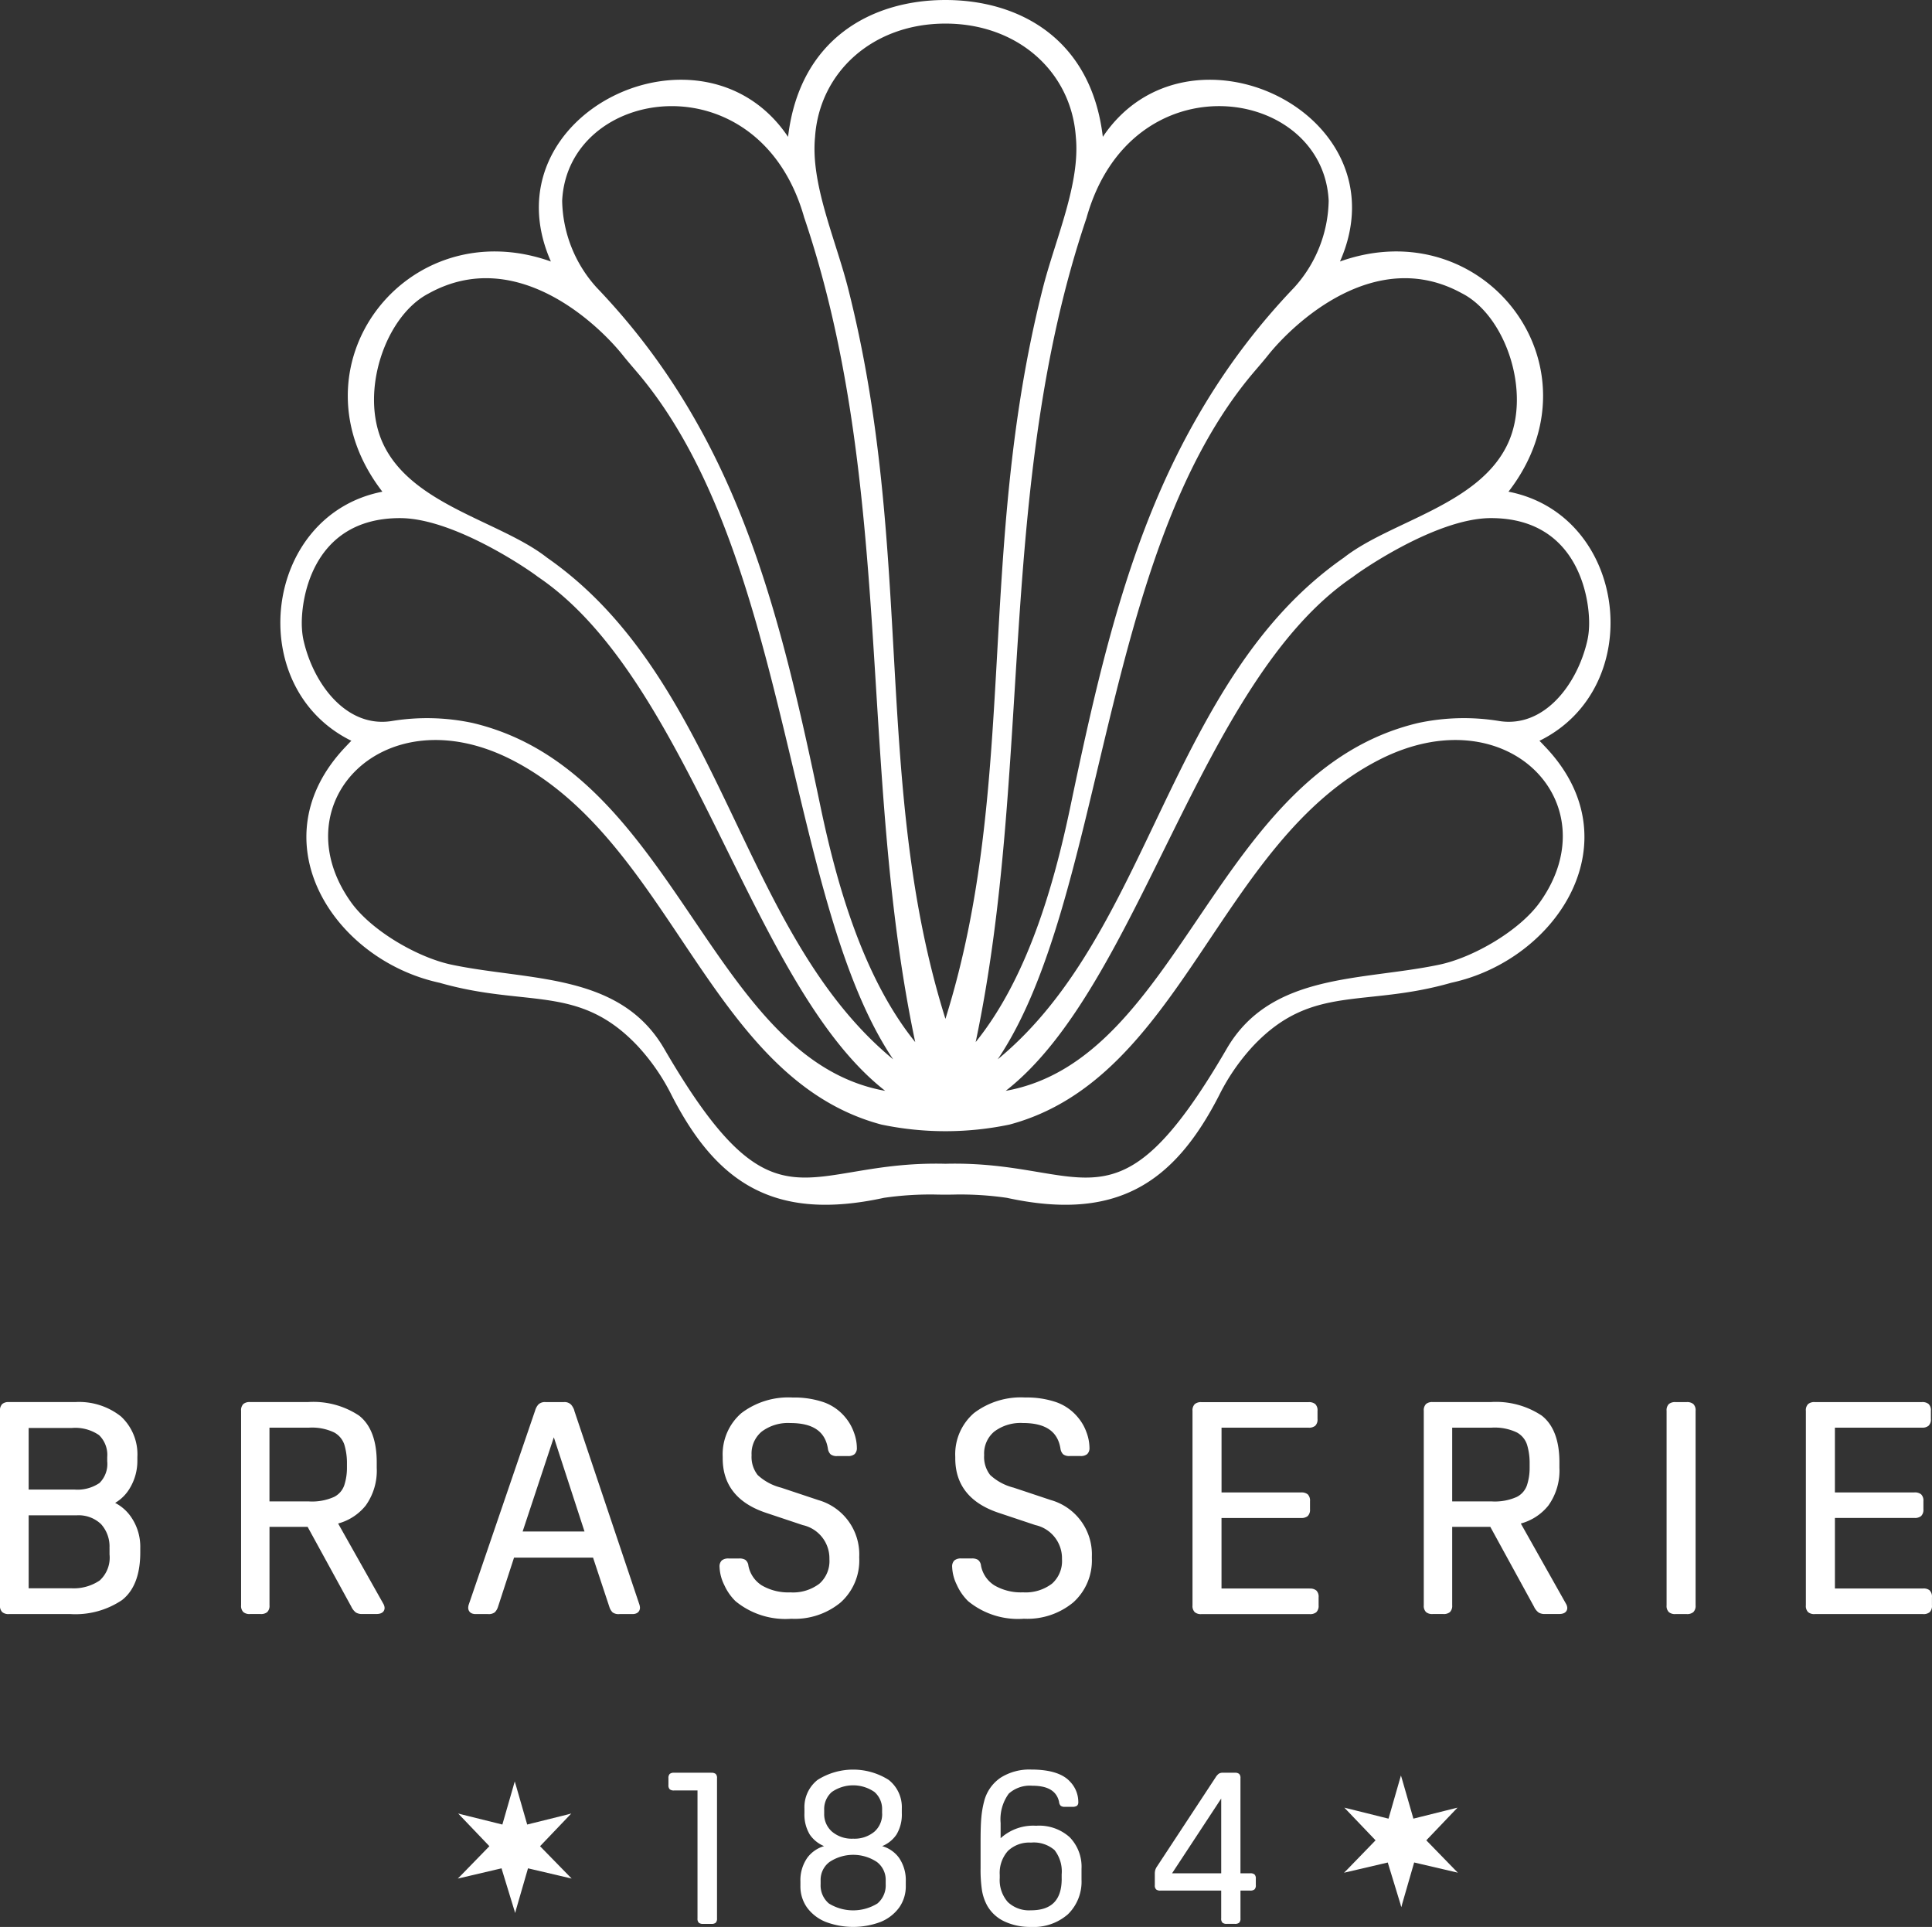
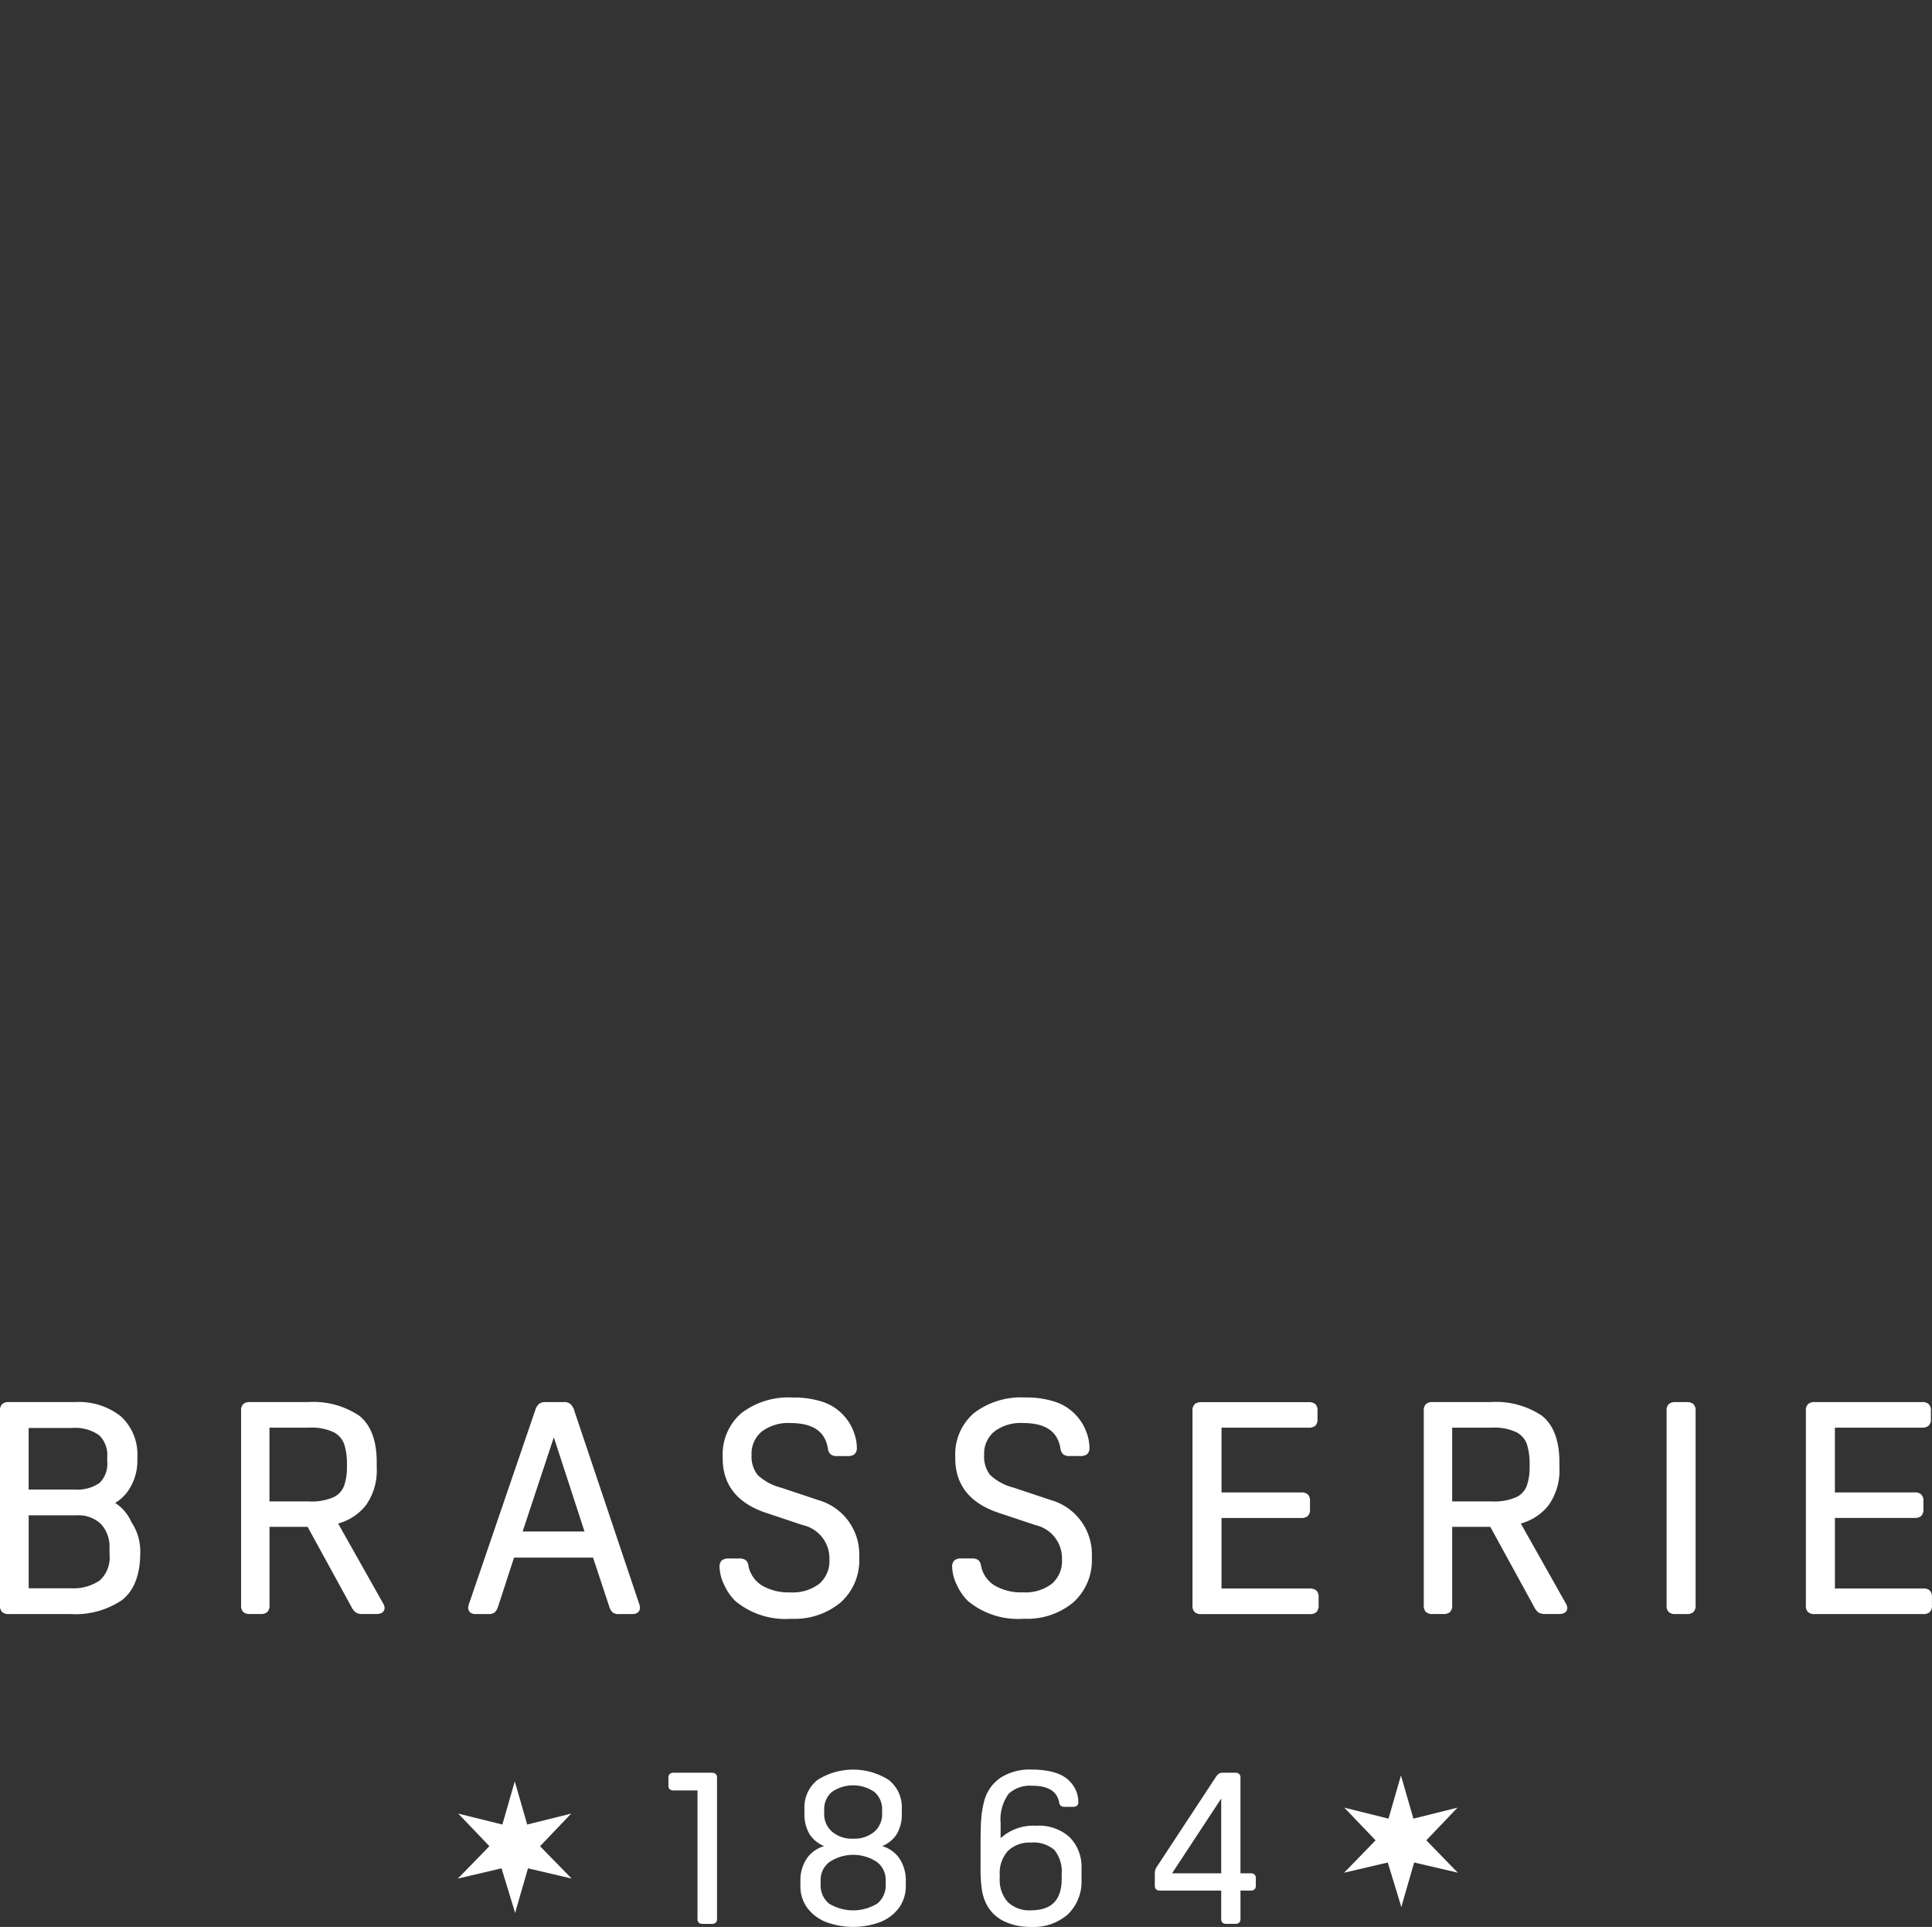
<svg xmlns="http://www.w3.org/2000/svg" width="189.559" height="189.023" viewBox="0 0 189.559 189.023">
  <rect x="0" y="0" width="189.559" height="189.023" fill="#333333" stroke="none" />
  <g id="Brasserie_1864_Logo" transform="translate(-3.26 -3.84)">
    <g id="Group_317" data-name="Group 317" transform="translate(3.26 140.926)">
-       <path id="Path_911" data-name="Path 911" d="M14.556,444.98a4.054,4.054,0,0,0,1.461-1.477,5.166,5.166,0,0,0,.721-2.644v-.37a5.061,5.061,0,0,0-1.614-3.993,6.612,6.612,0,0,0-4.487-1.406H4.14a.941.941,0,0,0-.657.188.856.856,0,0,0-.223.67v19.081a.839.839,0,0,0,.223.667.934.934,0,0,0,.66.188h6.012a8.18,8.18,0,0,0,5.068-1.365c1.193-.925,1.8-2.5,1.8-4.685v-.453a5.135,5.135,0,0,0-.874-2.976A4.271,4.271,0,0,0,14.556,444.98Zm-.549,4.455v.6a3.035,3.035,0,0,1-.966,2.555,4.549,4.549,0,0,1-2.8.765H6.073V446.2h4.7a3.185,3.185,0,0,1,2.4.861,3.266,3.266,0,0,1,.829,2.373Zm-7.935-5.766v-6.04h4.251a4.106,4.106,0,0,1,2.65.7,2.688,2.688,0,0,1,.807,2.165v.4a2.626,2.626,0,0,1-.759,2.134,3.832,3.832,0,0,1-2.443.644H6.073Z" transform="translate(-3.26 -434.64)" fill="#fff" />
+       <path id="Path_911" data-name="Path 911" d="M14.556,444.98a4.054,4.054,0,0,0,1.461-1.477,5.166,5.166,0,0,0,.721-2.644v-.37a5.061,5.061,0,0,0-1.614-3.993,6.612,6.612,0,0,0-4.487-1.406H4.14a.941.941,0,0,0-.657.188.856.856,0,0,0-.223.67v19.081a.839.839,0,0,0,.223.667.934.934,0,0,0,.66.188h6.012a8.18,8.18,0,0,0,5.068-1.365c1.193-.925,1.8-2.5,1.8-4.685a5.135,5.135,0,0,0-.874-2.976A4.271,4.271,0,0,0,14.556,444.98Zm-.549,4.455v.6a3.035,3.035,0,0,1-.966,2.555,4.549,4.549,0,0,1-2.8.765H6.073V446.2h4.7a3.185,3.185,0,0,1,2.4.861,3.266,3.266,0,0,1,.829,2.373Zm-7.935-5.766v-6.04h4.251a4.106,4.106,0,0,1,2.65.7,2.688,2.688,0,0,1,.807,2.165v.4a2.626,2.626,0,0,1-.759,2.134,3.832,3.832,0,0,1-2.443.644H6.073Z" transform="translate(-3.26 -434.64)" fill="#fff" />
      <path id="Path_912" data-name="Path 912" d="M86.94,447.012a5.211,5.211,0,0,0,2.717-1.767,5.869,5.869,0,0,0,1.081-3.7v-.539c0-2.146-.587-3.69-1.741-4.586a8.1,8.1,0,0,0-5.013-1.324H78.31a.946.946,0,0,0-.657.188.853.853,0,0,0-.223.667v19.081a.844.844,0,0,0,.223.667.934.934,0,0,0,.66.188h1.021a.946.946,0,0,0,.657-.185.857.857,0,0,0,.226-.67v-7.693h3.741l4.286,7.826a1.547,1.547,0,0,0,.453.577,1.152,1.152,0,0,0,.622.144H90.71c.721,0,.8-.421.8-.6a.909.909,0,0,0-.121-.4l-4.443-7.884Zm.616-3.763a2.015,2.015,0,0,1-.989,1.145,5.285,5.285,0,0,1-2.5.447H80.214v-7.233H84.07a5.08,5.08,0,0,1,2.491.469,2.12,2.12,0,0,1,1,1.2,6.191,6.191,0,0,1,.255,1.843v.427A5.489,5.489,0,0,1,87.556,443.249Z" transform="translate(-53.775 -434.647)" fill="#fff" />
      <path id="Path_913" data-name="Path 913" d="M157.733,435.913v-.006a1.751,1.751,0,0,0-.316-.564.9.9,0,0,0-.7-.252h-1.815a.922.922,0,0,0-.686.226,1.492,1.492,0,0,0-.325.593l-6.5,19a1.146,1.146,0,0,0-.07.348c0,.147.054.628.74.628h1.193a1,1,0,0,0,.673-.172,1.3,1.3,0,0,0,.309-.51l1.582-4.854h7.753l1.614,4.873a1.292,1.292,0,0,0,.3.494.989.989,0,0,0,.673.169h1.276c.545,0,.74-.325.74-.628a1.165,1.165,0,0,0-.07-.348l-6.382-19Zm1,11.874h-6.072l3.062-9.242Z" transform="translate(-101.383 -434.64)" fill="#fff" />
      <path id="Path_914" data-name="Path 914" d="M238.327,449.441V449.3a5.536,5.536,0,0,0-4-5.552l-3.661-1.221a5.281,5.281,0,0,1-2.3-1.237,2.872,2.872,0,0,1-.6-1.955,2.8,2.8,0,0,1,.989-2.306,4.293,4.293,0,0,1,2.81-.842c2.22,0,3.425.823,3.69,2.523a.962.962,0,0,0,.262.545.989.989,0,0,0,.673.169h.992a1,1,0,0,0,.686-.185.815.815,0,0,0,.226-.641,4.408,4.408,0,0,0-.3-1.518,4.694,4.694,0,0,0-.781-1.387,4.845,4.845,0,0,0-2.137-1.537,8.907,8.907,0,0,0-3.078-.472,7.61,7.61,0,0,0-5.036,1.531,5.344,5.344,0,0,0-1.831,4.293v.143c0,2.587,1.41,4.379,4.2,5.326l3.655,1.221a3.335,3.335,0,0,1,2.615,3.336,2.959,2.959,0,0,1-.979,2.408,4.272,4.272,0,0,1-2.848.855,5.173,5.173,0,0,1-2.8-.679,2.942,2.942,0,0,1-1.32-1.933.828.828,0,0,0-.3-.577,1.115,1.115,0,0,0-.628-.134h-.992a1.017,1.017,0,0,0-.689.188.811.811,0,0,0-.223.638,4.291,4.291,0,0,0,.453,1.754,5.221,5.221,0,0,0,1.113,1.607,7.71,7.71,0,0,0,5.473,1.725,7.066,7.066,0,0,0,4.841-1.6,5.526,5.526,0,0,0,1.827-4.331Z" transform="translate(-154.023 -433.68)" fill="#fff" />
      <path id="Path_915" data-name="Path 915" d="M305.862,443.745l-3.661-1.221a5.281,5.281,0,0,1-2.3-1.237,2.871,2.871,0,0,1-.593-1.955,2.8,2.8,0,0,1,.989-2.306,4.293,4.293,0,0,1,2.81-.842c2.22,0,3.425.823,3.69,2.523a.962.962,0,0,0,.262.545.984.984,0,0,0,.67.169h1a1,1,0,0,0,.686-.185.815.815,0,0,0,.226-.641,4.475,4.475,0,0,0-.3-1.518,4.67,4.67,0,0,0-.785-1.387,4.863,4.863,0,0,0-2.137-1.537,8.908,8.908,0,0,0-3.078-.472,7.6,7.6,0,0,0-5.036,1.531,5.34,5.34,0,0,0-1.831,4.293v.143c0,2.587,1.41,4.379,4.2,5.326l3.655,1.221a3.332,3.332,0,0,1,2.615,3.336,2.967,2.967,0,0,1-.976,2.408,4.271,4.271,0,0,1-2.848.855,5.173,5.173,0,0,1-2.8-.679,2.931,2.931,0,0,1-1.32-1.933.828.828,0,0,0-.3-.577,1.108,1.108,0,0,0-.628-.134h-.992a1.017,1.017,0,0,0-.689.188.811.811,0,0,0-.223.638,4.291,4.291,0,0,0,.453,1.754,5.221,5.221,0,0,0,1.113,1.607,7.71,7.71,0,0,0,5.473,1.725,7.06,7.06,0,0,0,4.841-1.6,5.526,5.526,0,0,0,1.827-4.331V449.3a5.538,5.538,0,0,0-4-5.552Z" transform="translate(-202.747 -433.68)" fill="#fff" />
      <path id="Path_916" data-name="Path 916" d="M381.628,453.4h-8.646V446.48h7.8a.955.955,0,0,0,.66-.188.853.853,0,0,0,.223-.667v-.794a.861.861,0,0,0-.223-.67.968.968,0,0,0-.657-.185h-7.8v-6.353h8.534a.966.966,0,0,0,.66-.188.853.853,0,0,0,.223-.667v-.794a.848.848,0,0,0-.223-.667.955.955,0,0,0-.66-.188h-10.5a.94.94,0,0,0-.657.188.853.853,0,0,0-.226.667v19.081a.844.844,0,0,0,.223.667.929.929,0,0,0,.66.188h10.607a.946.946,0,0,0,.657-.185.856.856,0,0,0,.226-.67v-.794a.848.848,0,0,0-.223-.667.955.955,0,0,0-.66-.188Z" transform="translate(-253.133 -434.661)" fill="#fff" />
      <path id="Path_917" data-name="Path 917" d="M450.79,447.012a5.19,5.19,0,0,0,2.714-1.767,5.87,5.87,0,0,0,1.084-3.7v-.539c0-2.146-.587-3.69-1.741-4.586a8.108,8.108,0,0,0-5.013-1.324H442.16a.94.94,0,0,0-.657.188.853.853,0,0,0-.223.667v19.081a.844.844,0,0,0,.223.667.929.929,0,0,0,.66.188h1.021a.946.946,0,0,0,.657-.185.857.857,0,0,0,.226-.67v-7.693h3.741l4.286,7.826a1.521,1.521,0,0,0,.453.577,1.152,1.152,0,0,0,.622.144h1.39c.721,0,.8-.421.8-.6a.879.879,0,0,0-.124-.4l-4.439-7.884Zm.616-3.763a2.025,2.025,0,0,1-.992,1.148,5.285,5.285,0,0,1-2.494.443h-3.853v-7.233h3.853a5.081,5.081,0,0,1,2.491.469,2.12,2.12,0,0,1,1,1.2,6.161,6.161,0,0,1,.255,1.843v.427A5.46,5.46,0,0,1,451.406,443.249Z" transform="translate(-301.585 -434.647)" fill="#fff" />
      <path id="Path_918" data-name="Path 918" d="M517.941,435.1h-1.078a.955.955,0,0,0-.66.188.853.853,0,0,0-.223.667v19.081a.844.844,0,0,0,.223.667.934.934,0,0,0,.66.188h1.078a.946.946,0,0,0,.657-.185.856.856,0,0,0,.227-.67V435.955a.848.848,0,0,0-.223-.667A.955.955,0,0,0,517.941,435.1Z" transform="translate(-352.461 -434.647)" fill="#fff" />
      <path id="Path_919" data-name="Path 919" d="M570.994,453.572a.955.955,0,0,0-.66-.188h-8.649v-6.921h7.8a.955.955,0,0,0,.66-.188.853.853,0,0,0,.223-.667v-.794a.849.849,0,0,0-.227-.67.968.968,0,0,0-.657-.185h-7.8v-6.353h8.534a.946.946,0,0,0,.657-.188.845.845,0,0,0,.227-.67v-.794a.844.844,0,0,0-.223-.667.955.955,0,0,0-.66-.188h-10.5a.94.94,0,0,0-.657.188.845.845,0,0,0-.226.67v19.081a.839.839,0,0,0,.223.667.934.934,0,0,0,.66.188h10.607a.945.945,0,0,0,.657-.185.851.851,0,0,0,.223-.67v-.794a.844.844,0,0,0-.223-.667Z" transform="translate(-381.652 -434.647)" fill="#fff" />
      <path id="Path_920" data-name="Path 920" d="M424.914,556.411l-.1-.1.1-.108,2.7-2.826.262-.274-.367.092h-.006l-3.824.954-.137.032-.035-.14-1.065-3.7-.118-.392-.048.169-.064.223-.006.016-1.059,3.684-.041.14-.137-.032-3.824-.954-.373-.092.262.274,2.7,2.826.1.108-.1.1L417.03,559.2l-.29.287.4-.092,3.751-.877.143-.032.038.134,1.206,3.948,0,0,.048.179.038.115.032-.115.048-.179,0-.01,1.139-3.942.038-.134.14.032,3.757.877.392.092-.287-.287Z" transform="translate(-284.871 -512.869)" fill="#fff" />
      <path id="Path_921" data-name="Path 921" d="M152.264,558.228l-.1-.1.1-.108,2.7-2.826.262-.277-.37.1h0l-3.827.95L150.9,556l-.038-.14-1.065-3.7-.118-.392-.045.169-.067.223,0,.013-1.062,3.687-.041.14-.134-.035-3.827-.95-.373-.1.262.277,2.7,2.826.1.108-.1.1-2.711,2.784-.29.29.4-.093,3.751-.88.147-.032.035.137,1.206,3.945.006.006.045.175.038.118.032-.118.048-.175,0-.01,1.142-3.942.038-.137.137.032,3.757.88.392.093-.284-.29Z" transform="translate(-99.176 -514.108)" fill="#fff" />
      <path id="Path_922" data-name="Path 922" d="M213.113,549.1h-3.658a.627.627,0,0,0-.424.112.554.554,0,0,0-.131.421v.673a.541.541,0,0,0,.131.421.634.634,0,0,0,.421.112h2.3v12.556a.541.541,0,0,0,.131.421.634.634,0,0,0,.421.112h.807a.627.627,0,0,0,.424-.112.554.554,0,0,0,.131-.421V549.636a.541.541,0,0,0-.131-.421.638.638,0,0,0-.424-.112Z" transform="translate(-143.316 -512.29)" fill="#fff" />
      <path id="Path_923" data-name="Path 923" d="M257.538,555.644a3.127,3.127,0,0,0,1.4-1.129,3.783,3.783,0,0,0,.526-2.1v-.459a3.4,3.4,0,0,0-1.288-2.807,6.526,6.526,0,0,0-6.978,0,3.4,3.4,0,0,0-1.288,2.807v.459a3.81,3.81,0,0,0,.526,2.1,3.169,3.169,0,0,0,1.4,1.129,3.156,3.156,0,0,0-1.639,1.135,3.84,3.84,0,0,0-.682,2.344v.415a3.578,3.578,0,0,0,.651,2.134,4.225,4.225,0,0,0,1.815,1.4,7.634,7.634,0,0,0,5.422,0,4.223,4.223,0,0,0,1.8-1.4,3.591,3.591,0,0,0,.651-2.134v-.415a3.886,3.886,0,0,0-.673-2.344,3.1,3.1,0,0,0-1.649-1.135Zm-6.04,3.371a2.181,2.181,0,0,1,.877-1.818,4.2,4.2,0,0,1,4.64,0,2.193,2.193,0,0,1,.867,1.818v.37a2.317,2.317,0,0,1-.813,1.888,4.542,4.542,0,0,1-4.758,0,2.317,2.317,0,0,1-.813-1.888v-.37Zm6.037-6.576a2.285,2.285,0,0,1-.762,1.789,3.041,3.041,0,0,1-2.083.686,3,3,0,0,1-2.07-.686,2.271,2.271,0,0,1-.772-1.789v-.329a2.229,2.229,0,0,1,.749-1.776,3.674,3.674,0,0,1,4.184,0,2.229,2.229,0,0,1,.749,1.776v.329Z" transform="translate(-170.982 -511.636)" fill="#fff" />
      <path id="Path_924" data-name="Path 924" d="M310.4,553.641a4.752,4.752,0,0,0-3.518,1.221v-1.5a4.25,4.25,0,0,1,.8-2.873,3.09,3.09,0,0,1,2.306-.775c1.531,0,2.389.517,2.628,1.576a.636.636,0,0,0,.163.392.625.625,0,0,0,.411.1h.718a.791.791,0,0,0,.462-.1.447.447,0,0,0,.134-.37,2.869,2.869,0,0,0-.81-2c-.711-.788-2-1.186-3.814-1.186a5.274,5.274,0,0,0-3,.8,3.979,3.979,0,0,0-1.617,2.322,9.645,9.645,0,0,0-.207,1.021c-.051.344-.086.734-.108,1.2s-.032,1.037-.032,1.748v2.59a13.562,13.562,0,0,0,.134,2.15,4.76,4.76,0,0,0,.488,1.467,3.761,3.761,0,0,0,1.684,1.585,5.938,5.938,0,0,0,2.644.555,5.093,5.093,0,0,0,3.626-1.247,4.462,4.462,0,0,0,1.327-3.4V557.87a4.149,4.149,0,0,0-1.161-3.106,4.482,4.482,0,0,0-3.247-1.129Zm2.475,5.192c0,2.089-.989,3.1-3.017,3.1a3.029,3.029,0,0,1-2.271-.81,3.271,3.271,0,0,1-.791-2.36v-.3a3.239,3.239,0,0,1,.8-2.351,3.02,3.02,0,0,1,2.261-.82,3.106,3.106,0,0,1,2.315.734,3.408,3.408,0,0,1,.7,2.392v.415Z" transform="translate(-208.706 -511.629)" fill="#fff" />
      <path id="Path_925" data-name="Path 925" d="M367.884,558.964h-.95v-9.332a.541.541,0,0,0-.131-.421.638.638,0,0,0-.424-.112h-1.154a.735.735,0,0,0-.411.093,1.289,1.289,0,0,0-.322.367l-5.725,8.707a1.417,1.417,0,0,0-.188.364,1.4,1.4,0,0,0-.048.408v1.091a.528.528,0,0,0,.131.418.615.615,0,0,0,.424.112h5.958v2.733a.541.541,0,0,0,.131.421.634.634,0,0,0,.421.112h.785a.626.626,0,0,0,.424-.112.554.554,0,0,0,.131-.421v-2.733h.95a.626.626,0,0,0,.424-.112.532.532,0,0,0,.131-.421v-.631a.541.541,0,0,0-.131-.421.638.638,0,0,0-.424-.112Zm-2.838-7.335v7.335h-4.822Z" transform="translate(-245.226 -512.29)" fill="#fff" />
    </g>
-     <path id="Path_926" data-name="Path 926" d="M213.049,76.507c10.658-5.243,8.659-22.149-3.043-24.436,9.443-12.228-2.354-27.632-16.533-22.58,6.4-14.5-14.916-24.675-23.269-12.228C169.057,7.571,161.919,3.84,154.763,3.84S140.468,7.571,139.32,17.264c-8.353-12.448-29.67-2.277-23.269,12.228-14.179-5.052-25.976,10.352-16.533,22.58-11.7,2.287-13.7,19.193-3.043,24.436-.191.182-.364.373-.545.564-8.8,9.195-1.234,20.925,9.2,23.173,8.6,2.468,13.663.086,19.442,6.209a20.648,20.648,0,0,1,3.339,4.851c4.42,8.611,10.084,12.371,20.81,10.037a31.641,31.641,0,0,1,5.061-.325c.316.01.651.01.976.01s.66,0,.976-.01a31.641,31.641,0,0,1,5.061.325c10.725,2.335,16.39-1.426,20.81-10.037a20.648,20.648,0,0,1,3.339-4.851c5.779-6.123,10.84-3.741,19.442-6.209,10.438-2.248,18.006-13.978,9.2-23.173-.182-.191-.354-.383-.545-.564ZM217.9,65.523a7.15,7.15,0,0,1-.172,1.215c-1,4.286-4.238,8.506-8.6,7.836a21.4,21.4,0,0,0-8,.191c-19.987,4.755-23.163,32.99-40.452,36.08,13.213-10.295,18.944-40.2,34.061-50.412a.033.033,0,0,1,.019-.01c.316-.287,8.046-5.76,13.529-5.76C217.1,54.664,218.082,63.026,217.9,65.523ZM205.471,32.629l.057.029c4.21,2.239,6.7,9.616,4.459,14.6-2.765,6.133-11.548,7.683-16.141,11.29-17.346,12.094-18.791,36.721-33.956,49.207,10.381-15.394,10.075-48.757,24.5-66.649.66-.823,1.387-1.617,2.047-2.449,2.43-3.033,10.486-10.764,19.03-6.028Zm-13.108-9.1a12.992,12.992,0,0,1-3.4,8.534C175.2,46.464,171.114,63.38,166.99,83.109c-1.617,7.673-4.21,16.7-9.262,22.953,5.616-26.627,1.99-54.546,10.869-80.819,4.4-15.758,23.221-12.974,23.766-1.713ZM141.97,17.254c.45-6.372,5.693-11.1,12.792-11.1s12.342,4.726,12.792,11.1c.459,4.593-2,10.017-3.224,14.811-6.6,25.938-2.354,48.757-9.568,71.72C147.548,80.822,151.8,58,145.195,32.065c-1.225-4.793-3.684-10.218-3.224-14.811Zm-1.043,7.989c8.879,26.273,5.253,54.192,10.869,80.819-5.052-6.257-7.645-15.28-9.262-22.953-4.124-19.729-8.209-36.644-21.977-51.044a12.992,12.992,0,0,1-3.4-8.534c.545-11.261,19.365-14.045,23.766,1.713ZM104,32.658l.057-.029c8.544-4.736,16.6,2.995,19.03,6.028.66.832,1.387,1.627,2.047,2.449,14.428,17.892,14.122,51.254,24.5,66.649-15.165-12.486-16.61-37.113-33.956-49.207-4.593-3.607-13.376-5.157-16.141-11.29C97.3,42.274,99.786,34.9,104,32.658ZM91.8,66.738a7.15,7.15,0,0,1-.172-1.215c-.182-2.5.8-10.859,9.616-10.859,5.482,0,13.213,5.473,13.529,5.76a.033.033,0,0,1,.019.01c15.117,10.209,20.848,40.118,34.061,50.412-17.289-3.09-20.465-31.325-40.452-36.08a21.4,21.4,0,0,0-8-.191c-4.363.67-7.6-3.55-8.6-7.836Zm121.29,25.6c-1.981,2.784-6.535,5.434-9.883,6.133-7.606,1.6-16.5.765-20.848,8.247C171.391,125.57,168.7,117.639,154.763,118c-13.94-.364-16.629,7.568-27.593-11.28-4.344-7.482-13.242-6.65-20.848-8.247-3.349-.7-7.9-3.349-9.883-6.133-6.927-9.721,3.253-20.36,15.768-13.969,15.825,8.075,19.308,31.258,36.271,35.783a30.692,30.692,0,0,0,12.572,0c16.964-4.526,20.446-27.708,36.271-35.783,12.515-6.391,22.695,4.248,15.768,13.969Z" transform="translate(-58.74)" fill="#fff" />
  </g>
</svg>